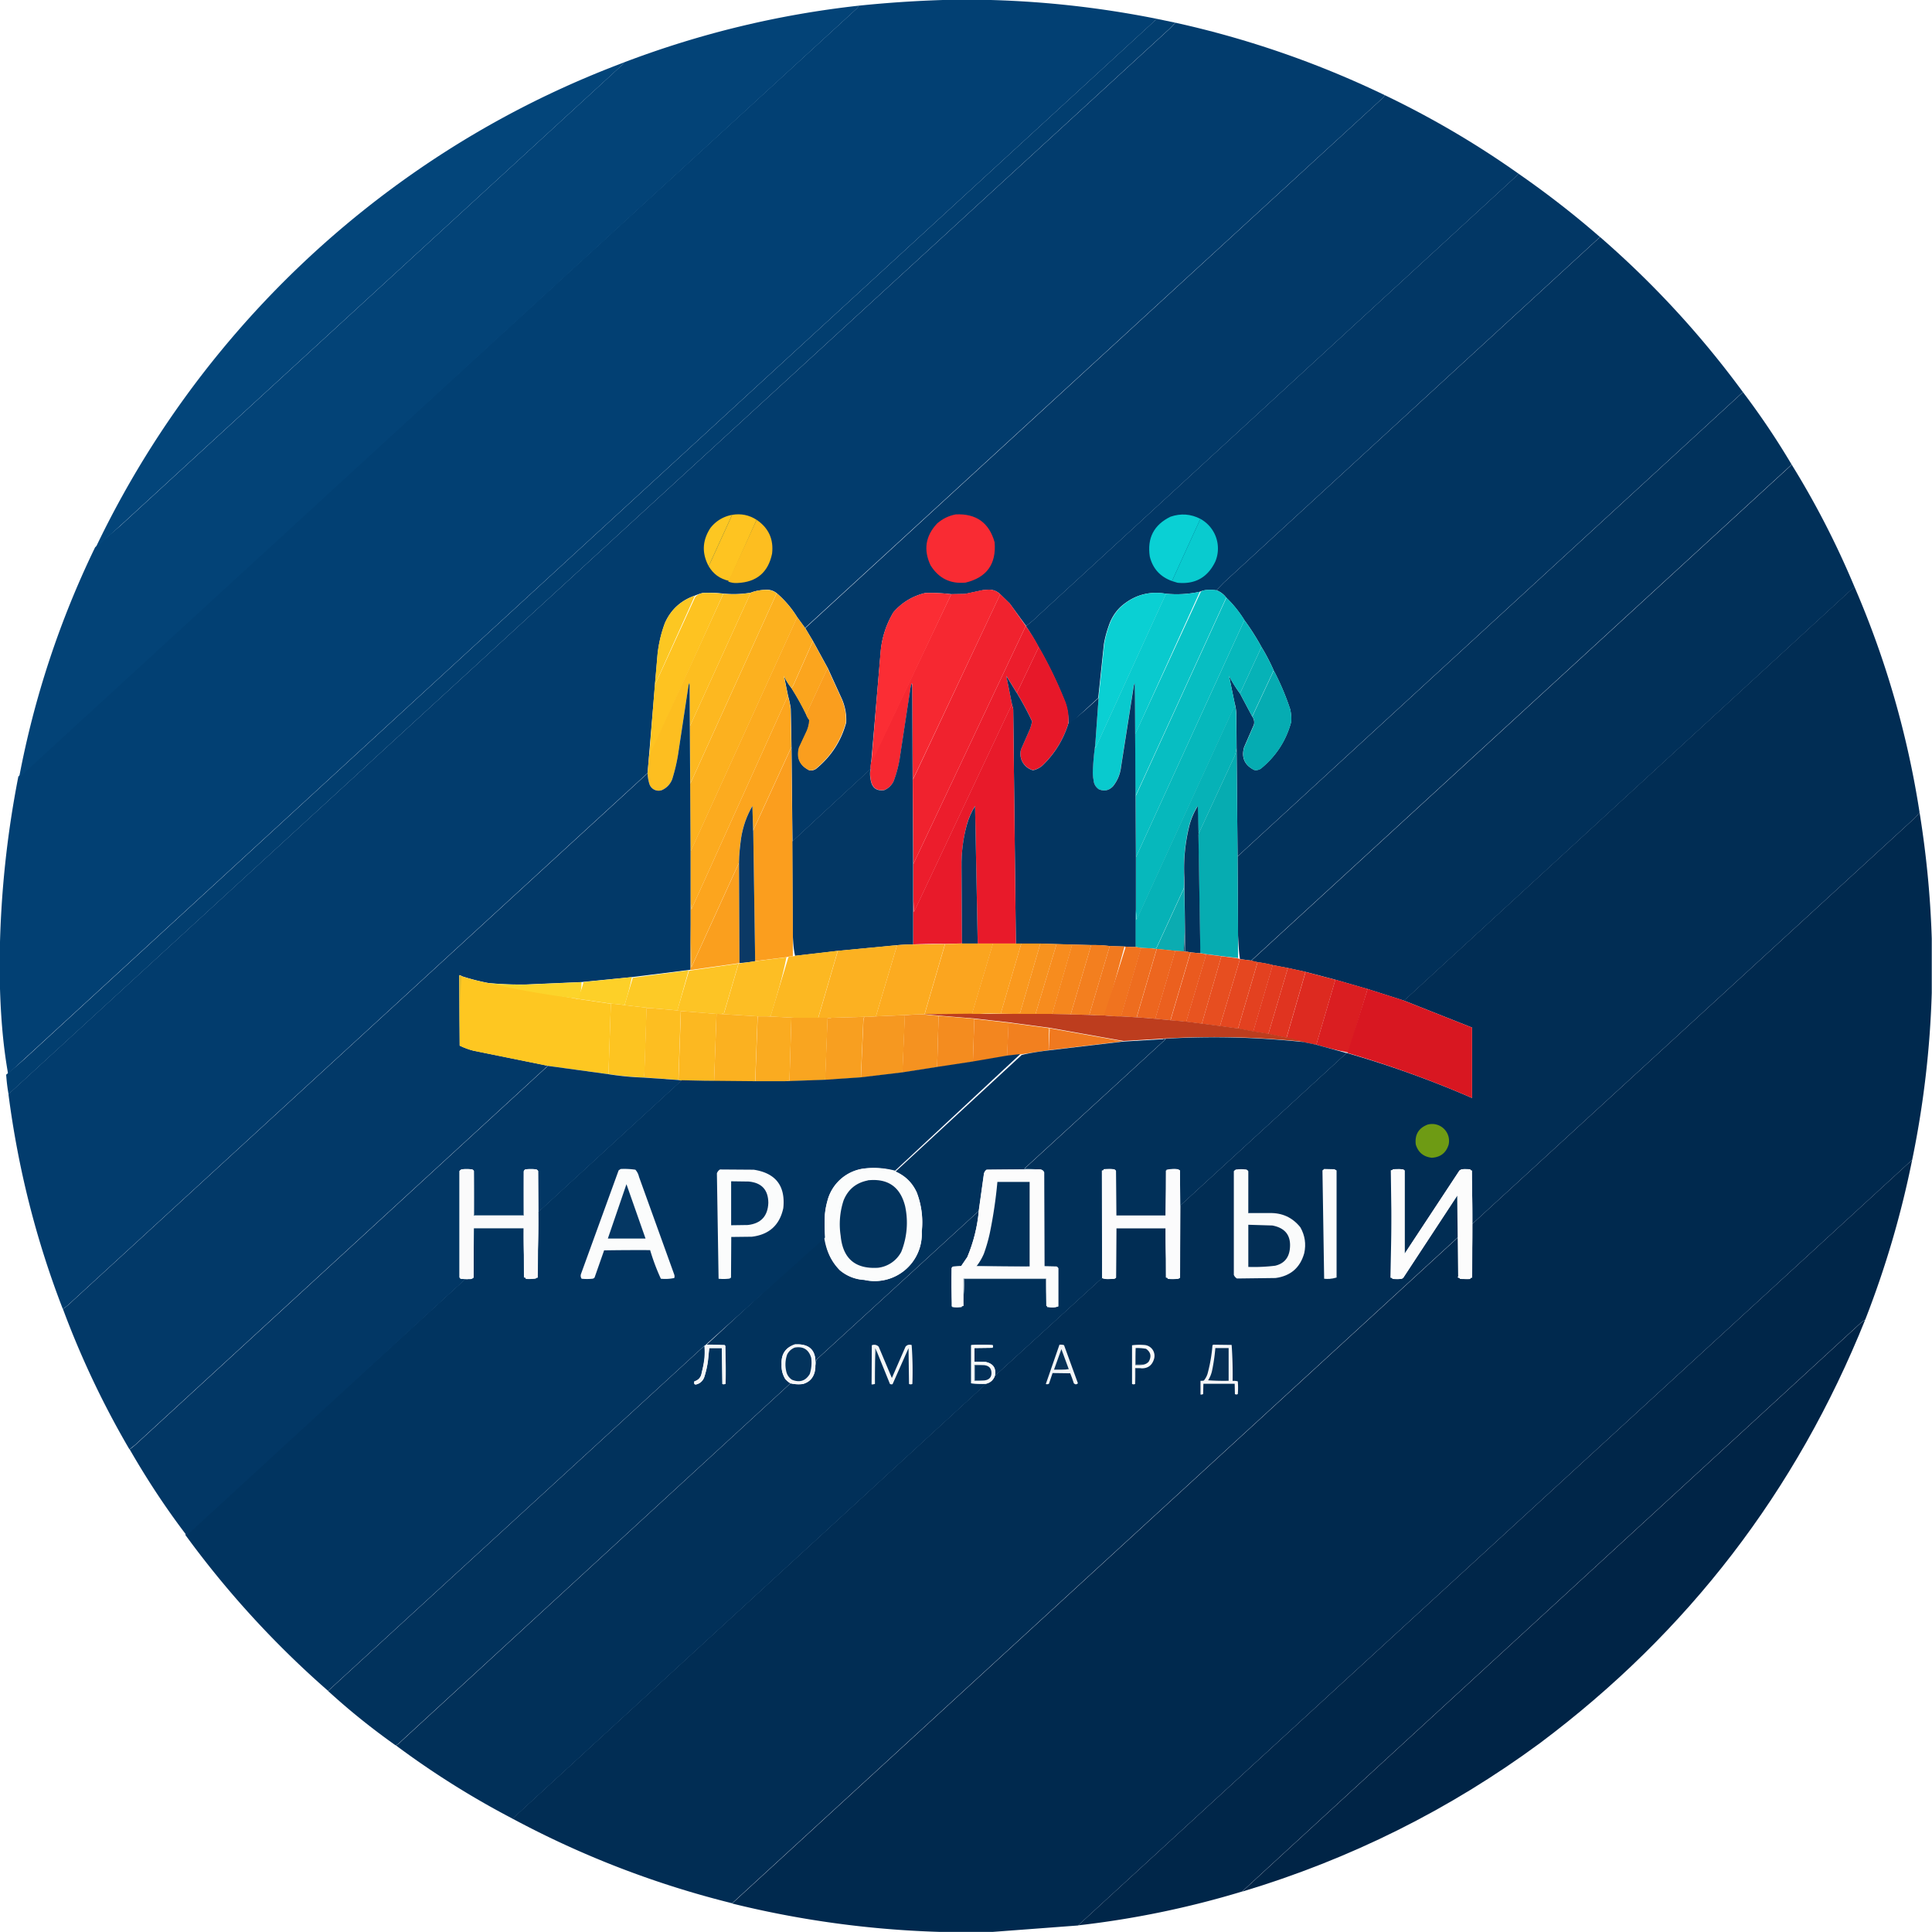
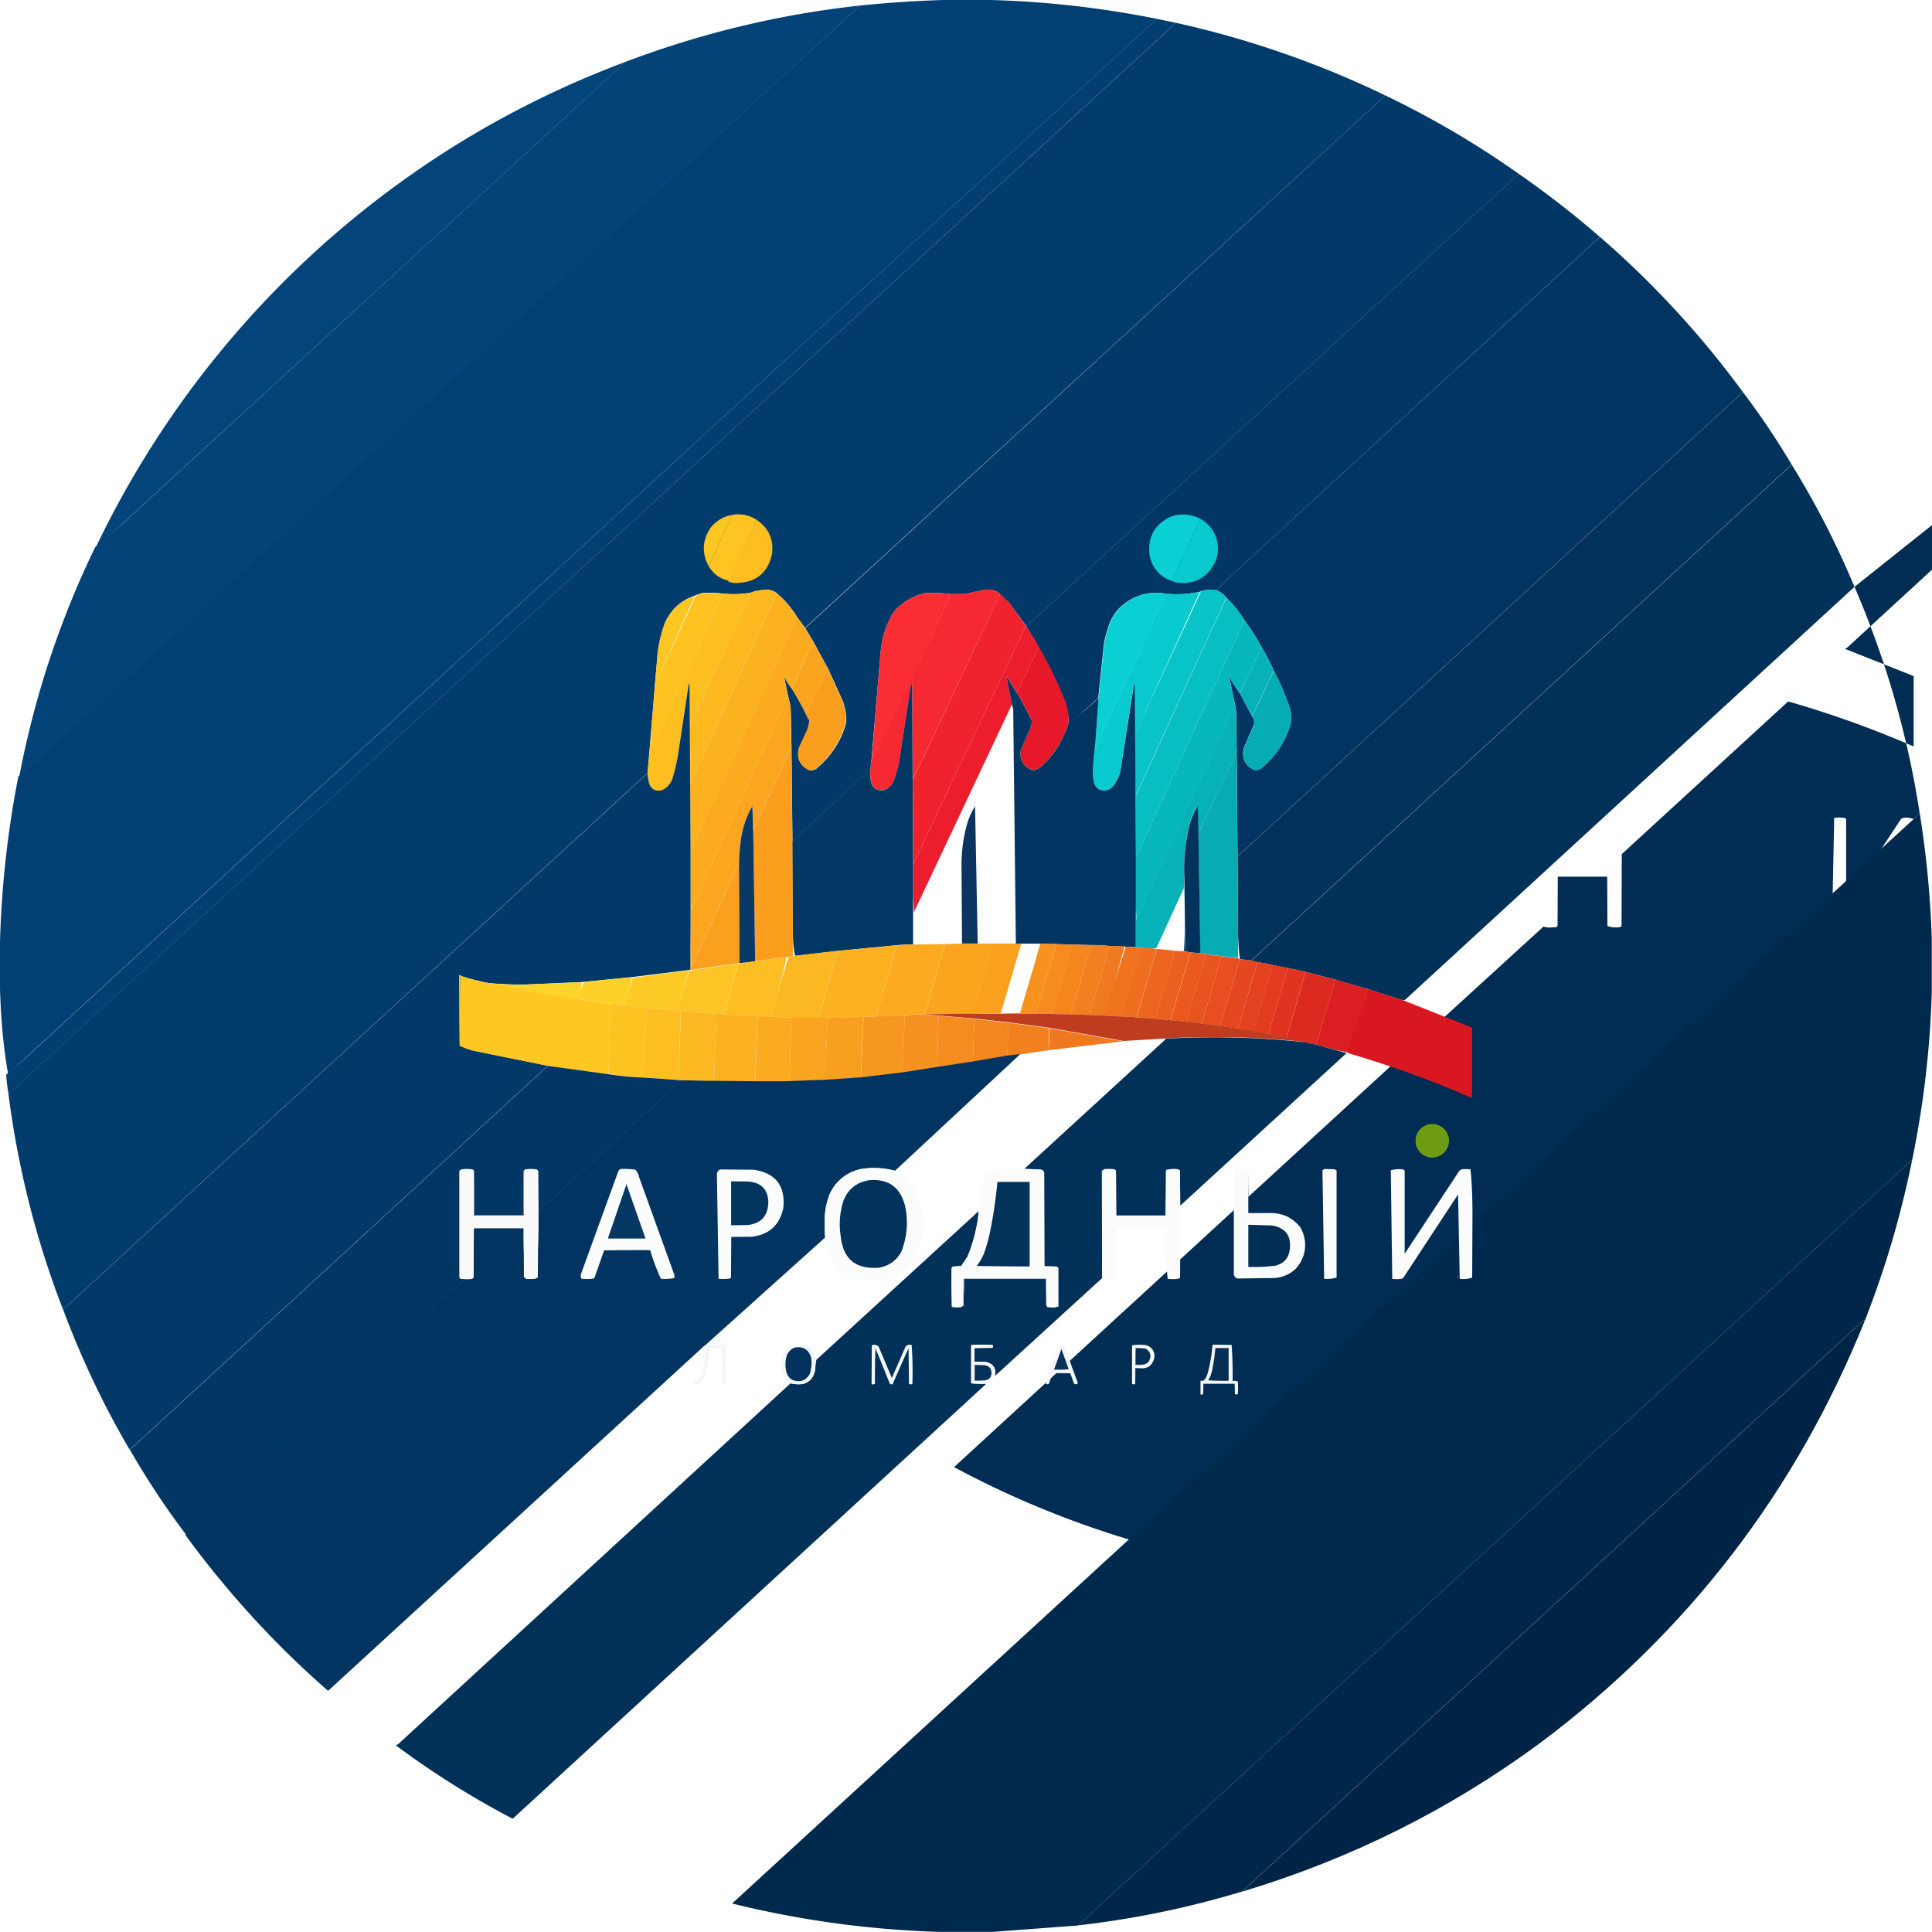
<svg xmlns="http://www.w3.org/2000/svg" width="16" height="16" fill="none">
  <g clip-path="url(#A)" fill-rule="evenodd">
    <path d="M7.883-.002h.231c.493.008.982.061 1.467.158L.261 8.715l-.194.178c-.046-.258-.064-.523-.069-.788v-.211c.008-.492.059-.979.154-1.463L7.084.081c.012-.01.021-.021.028-.034a9.68 9.68 0 0 1 .77-.049z" fill="#024073" />
    <path d="M7.113.047c-.007.013-.016.025-.028.034L.158 6.44a7.59 7.59 0 0 1 .63-1.908l.211-.18L5.054.628l.101-.093c.007-.005.011-.011.012-.018.628-.239 1.276-.396 1.945-.47z" fill="#034377" />
    <path d="M9.58.156l.154.032-.045.047L.071 9.062c-.01-.053-.016-.107-.02-.162a4.28 4.28 0 0 0 .211-.184L9.58.156z" fill="#023e6f" />
    <path d="M9.734.188a7.94 7.94 0 0 1 1.734.6c-.007.013-.016.025-.028.034L6.667 5.2l-.065-.089a.84.84 0 0 0-.17-.199c-.028-.022-.061-.031-.097-.028s-.08.009-.117.024c-.075.013-.151.015-.227.008-.057-.007-.113-.009-.17-.006-.023.006-.044.013-.065.022-.116.04-.199.115-.249.227a1.07 1.07 0 0 0-.061.259l-.022.255-.049.587-.012.142L.561 10.81c-.013.011-.027.021-.041.03-.222-.574-.371-1.167-.45-1.779L9.69.235l.045-.047z" fill="#023c6d" />
    <path d="M5.168.517c-.001.008-.006.014-.012.018l-.101.093L.999 4.351.79 4.54a7.97 7.97 0 0 1 2.441-2.968C3.825 1.131 4.47.779 5.168.517z" fill="#03457a" />
    <path d="M11.468.788c.39.187.76.404 1.11.652L8.587 5.109a.77.77 0 0 1-.089.075l-.136-.186-.079-.077c-.029-.028-.064-.04-.105-.036l-.036.002-.15.032-.113.002a1.43 1.43 0 0 0-.215-.01.49.49 0 0 0-.265.16c-.059.099-.094.205-.105.32l-.079.924c-.004.017-.005.034-.004.053l-.648.6-.008-.778-.006-.32a.75.75 0 0 0-.022-.105l-.034-.166c.017.037.038.07.063.101.045.071.085.143.122.219.007.016.015.031.026.045a.26.26 0 0 1-.028.105l-.057.122c-.023.086.005.149.083.188.02.004.039 0 .057-.012.123-.101.207-.228.249-.383a.43.43 0 0 0-.041-.207l-.111-.243-.122-.223-.065-.109L11.44.822c.012-.01.021-.021.028-.034z" fill="#023968" />
    <path d="M12.578 1.44c.233.162.458.336.672.523l-3.116 2.863-.061.063c-.03-.004-.059-.005-.089-.002-.017.003-.034.007-.049.014-.092.02-.185.025-.28.016-.141-.024-.265.012-.373.107a.38.38 0 0 0-.099.156c-.018.05-.032.101-.041.154l-.047.446-.247.227a.48.48 0 0 0-.038-.219c-.06-.148-.129-.291-.209-.429-.032-.06-.067-.118-.105-.174a.77.77 0 0 0 .089-.075l3.991-3.669z" fill="#023765" />
    <path d="M13.251 1.963c.444.385.838.814 1.183 1.284l-4.185 3.845-.008-.895-.002-.276c-.001-.034-.005-.066-.014-.097l-.047-.227c.027.051.057.1.091.146l.101.19a.08.08 0 0 1 .014.069l-.081.186c-.024.086.004.148.083.188.02.004.039 0 .057-.012.123-.101.207-.228.249-.383a.34.34 0 0 0-.008-.109 2.09 2.09 0 0 0-.136-.32 1.66 1.66 0 0 0-.101-.194 2.02 2.02 0 0 0-.142-.223.97.97 0 0 0-.15-.186c-.021-.028-.048-.048-.081-.061l.061-.063 3.116-2.862z" fill="#013460" />
    <path d="M14.434 3.247a6.36 6.36 0 0 1 .401.596c-.001.008-.006.014-.012.018l-4.461 4.094-.093-.012c-.011-.068-.012-.132-.016-.194l-.004-.656 4.185-3.845z" fill="#01325c" />
    <path d="M14.835 3.843c.201.324.375.663.523 1.017l-3.715 3.414c-.007.006-.015.01-.024.01l-.292-.093-.267-.077-.247-.065-.146-.032-.126-.024a.89.89 0 0 0-.126-.024l-.053-.012 4.461-4.094c.007-.005.011-.011.012-.018z" fill="#013059" />
    <path d="M6.266 4.305l-.227.506c-.079-.017-.133-.059-.17-.122l.194-.425c.073-.013.141.001.203.041z" fill="#fec421" />
    <path d="M6.063 4.264l-.194.425c-.058-.108-.053-.213.014-.316a.29.29 0 0 1 .18-.109z" fill="#fdc722" />
    <path d="M9.941 4.297l-.235.515c-.097-.035-.159-.102-.184-.203-.023-.153.034-.263.172-.33.085-.029.168-.023.247.018z" fill="#0ad0d4" />
    <path d="M9.941 4.297a.28.28 0 0 1 .124.353c-.063.132-.168.191-.314.176l-.045-.014.235-.515z" fill="#09cbcf" />
    <path d="M6.266 4.305c.099.067.142.16.128.28-.032.155-.128.236-.286.243-.027.002-.053-.002-.077-.012l.235-.511z" fill="#fdbe20" />
-     <path d="M7.915 4.26c.169-.008.277.069.322.231.015.181-.066.292-.241.334-.127.012-.223-.036-.29-.144-.06-.128-.041-.244.055-.346.045-.039.096-.064.154-.075z" fill="#f92b33" />
-     <path d="M15.358 4.86c.259.599.439 1.222.539 1.868a.31.31 0 0 1-.049.055l-3.655 3.353-.002-.442c-.038-.013-.063-.013-.087-.01-.006.003-.012.006-.018.01l-.454.689v-.689c-.005-.006-.011-.009-.018-.01-.027-.003-.054-.003-.081 0l-.018.897c.039.013.063.013.087.01.009-.001.017-.006.022-.014l.444-.677.004.348-6.009 5.514a7.82 7.82 0 0 1-1.819-.701l3.922-3.602c.036-.009.06-.03.073-.065l.887-.81a.14.14 0 0 0 .055.008l.043-.002c.007-.001.013-.005.018-.01l.002-.409h.409l.002.409c.041.013.068.013.095.01.009-.001.016-.004.022-.01l.002-.596 1.378-1.264a8.47 8.47 0 0 1 1.039.373v-.583l-.573-.227c.009 0 .017-.004.024-.01l3.715-3.414z" fill="#012d54" />
+     <path d="M15.358 4.86c.259.599.439 1.222.539 1.868a.31.31 0 0 1-.049.055c-.038-.013-.063-.013-.087-.01-.006.003-.012.006-.018.01l-.454.689v-.689c-.005-.006-.011-.009-.018-.01-.027-.003-.054-.003-.081 0l-.018.897c.039.013.063.013.087.01.009-.001.017-.006.022-.014l.444-.677.004.348-6.009 5.514a7.82 7.82 0 0 1-1.819-.701l3.922-3.602c.036-.009.06-.03.073-.065l.887-.81a.14.14 0 0 0 .055.008l.043-.002c.007-.001.013-.005.018-.01l.002-.409h.409l.002.409c.041.013.068.013.095.01.009-.001.016-.004.022-.01l.002-.596 1.378-1.264a8.47 8.47 0 0 1 1.039.373v-.583l-.573-.227c.009 0 .017-.004.024-.01l3.715-3.414z" fill="#012d54" />
    <path d="M6.432 4.913l-.715 1.576-.002-.478.502-1.102c.037-.015.076-.023.117-.024s.069.007.097.028z" fill="#fdb820" />
    <path d="M10.074 4.888c.033.013.06.033.081.061l-.752 1.645-.002-.515.543-1.177c.007-.009.023-.014.041-.016.03-.003.059-.002.089.002z" fill="#08c3c7" />
    <path d="M8.284 4.921L7.56 6.456l-.006-.77c.001-.01 0-.019-.002-.028a.18.18 0 0 0-.012.045l-.089.583a1.01 1.01 0 0 1-.049.182c-.017.035-.043.06-.079.075-.063.008-.1-.019-.111-.083a.24.24 0 0 1-.002-.093c-.001-.018 0-.036.004-.053l.664-1.394.113-.002.15-.032.036-.002c.041-.004.076.009.105.036z" fill="#f62831" />
    <path d="M5.99 4.917l-.614 1.357.047-.6.334-.729c.018-.021.04-.029.063-.034.057-.002.114 0 .17.006z" fill="#fec321" />
    <path d="M6.217 4.909l-.502 1.102-.004-.328c0-.032-.003-.032-.01 0l-.081.535c-.011.08-.028.158-.053.235a.16.16 0 0 1-.087.091.08.08 0 0 1-.103-.055.35.35 0 0 1-.014-.085l.012-.142.616-1.345c.076.007.152.005.227-.008z" fill="#fdbe20" />
    <path d="M7.878 4.921l-.662 1.402.077-.932c.012-.115.047-.221.105-.32a.49.49 0 0 1 .265-.16 1.43 1.43 0 0 1 .215.01z" fill="#fb2d34" />
    <path d="M9.657 4.917l-.585 1.28c-.002-.008-.003-.016-.002-.024l.028-.393.047-.446c.009-.053.022-.104.041-.154a.38.38 0 0 1 .099-.156c.108-.096.232-.131.373-.107z" fill="#0ad0d3" />
    <path d="M9.937 4.9L9.402 6.08l-.004-.32-.002-.101c-.004.008-.007.016-.008.024l-.105.669c-.007.059-.029.112-.065.158-.034.038-.073.046-.12.026-.026-.02-.04-.046-.043-.079-.004-.02-.006-.04-.006-.061.003-.075.01-.149.02-.223-.001.008 0 .016.002.024l.585-1.28c.094.009.187.004.28-.016z" fill="#09cace" />
    <path d="M8.284 4.921l.079.077.132.186-.932 1.973-.008-1.471.006.77.723-1.536z" fill="#f0222e" />
    <path d="M5.755 4.933l-.332.741.022-.255a1.07 1.07 0 0 1 .061-.259c.05-.112.133-.187.249-.227z" fill="#fcc722" />
    <path d="M10.156 4.949a.97.97 0 0 1 .15.186l-.899 1.965-.008-1.341.004.32.002.515.752-1.645z" fill="#07bec2" />
    <path d="M6.432 4.913a.84.84 0 0 1 .17.199l-.883 1.941-.008-1.369.004.328.002.478.715-1.576z" fill="#fcb11f" />
    <path d="M6.602 5.111l.065.089.065.109-.156.352c-.006.014-.013.026-.022.036-.025-.031-.046-.065-.063-.101l.034.166-.8 1.771a.57.57 0 0 0-.006-.069v-.413l.883-1.941z" fill="#fcab1f" />
    <path d="M10.305 5.135a2.02 2.02 0 0 1 .142.223l-.178.385c-.034-.046-.065-.094-.091-.146l.047.227c-.001.022-.007.042-.018.061l-.794 1.734-.006-.085v-.434l.899-1.965z" fill="#06b8bc" />
    <path d="M6.732 5.31l.122.223-.178.385c-.036-.075-.077-.148-.122-.219.009-.011.017-.023.022-.036l.156-.352z" fill="#fba51e" />
    <path d="M10.447 5.358a1.66 1.66 0 0 1 .101.194l-.178.381-.101-.19.178-.385z" fill="#06b2b7" />
    <path d="M6.853 5.533l.111.243a.43.43 0 0 1 .041.207c-.043.155-.126.282-.249.383-.017.012-.036.016-.057.012-.079-.04-.106-.102-.083-.188l.057-.122a.26.26 0 0 0 .028-.105c-.011-.014-.02-.029-.026-.045l.178-.385z" fill="#fa9e1e" />
    <path d="M10.549 5.553a2.09 2.09 0 0 1 .136.32.34.34 0 0 1 .008.109c-.043.155-.126.282-.249.383-.017.012-.036.016-.057.012-.079-.04-.107-.103-.083-.188l.081-.186a.08.08 0 0 0-.014-.069l.178-.381z" fill="#05acb2" />
    <path d="M8.604 5.358c.079.138.149.281.209.429.03.066.041.135.034.207-.042.133-.114.249-.215.346-.022.019-.048.032-.077.038a.14.14 0 0 1-.099-.174l.073-.166c.008-.021.014-.043.018-.065a2.45 2.45 0 0 0-.126-.235l.182-.381z" fill="#e71829" />
    <path d="M8.494 5.184a1.31 1.31 0 0 1 .109.174l-.182.381-.087-.142.047.235-.812 1.722-.006-.13v-.267l.932-1.973z" fill="#ec1d2c" />
    <path d="M8.421 5.739a2.45 2.45 0 0 1 .126.235c-.004.022-.01.044-.018.065l-.073.166a.14.14 0 0 0 .099.174c.029-.006.054-.019.077-.038.101-.097.173-.213.215-.346.086-.064.169-.139.251-.215l-.028.393c-.011.073-.017.148-.02.223 0 .02.002.041.006.061.002.033.016.059.043.079.046.02.086.011.12-.026.036-.046.058-.099.065-.158l.105-.669c.001-.009.004-.017.008-.024l.002.101.008 1.341v.434.308a.68.68 0 0 1-.093-.004l-.122-.004c-.051-.006-.102-.009-.154-.008l-.158-.004-.13-.004-.134-.004h-.158-.045l-.022-1.941-.01-.041-.047-.235.087.142z" fill="#023561" />
    <path d="M6.525 5.763a.75.75 0 0 1 .022.105l.006.32-.316.689-.006-.203c-.047.082-.078.17-.093.263-.011.068-.017.137-.018.207l-.395.867-.006-.361v-.186a.57.57 0 0 1 .006.069l.8-1.771z" fill="#fca51e" />
-     <path d="M8.381 5.832l.01.041.022 1.941h-.19-.126l-.022-1.139c-.031.049-.054.102-.069.158-.03.114-.045.23-.043.348l.004.632-.142.004a4.35 4.35 0 0 0-.263.004v-.397l.006.13.812-1.722z" fill="#e81a2a" />
    <path d="M10.224 5.824c.009.031.013.064.014.097l.002.276a.25.25 0 0 1-.014.061l-.302.652-.006-.235a.58.58 0 0 0-.069.158c-.035.142-.049.287-.043.434l-.002.089-.227.494c-.011.004-.022.005-.034.004L9.45 7.85l-.045-.008v-.308c.003.028.005.056.006.085l.794-1.734c.011-.019.017-.039.018-.061z" fill="#06b2b7" />
    <path d="M7.554 5.687l.008 1.471v.267.397c-.052 0-.103.002-.154.008l-.47.045-.353.041c-.015-.06-.016-.12-.02-.178l-.004-.77.648-.6a.24.24 0 0 0 .002.093c.011.064.048.091.111.083.036-.015.062-.04.079-.075a1.01 1.01 0 0 0 .049-.182l.089-.583a.18.18 0 0 1 .012-.045c.002.009.003.019.002.028z" fill="#033764" />
    <path d="M5.711 5.682l.008 1.369v.413.186.381l-.486.061-.417.041-.462.02a2.85 2.85 0 0 1-.308-.012c-.075-.014-.149-.033-.223-.057-.005-.006-.012-.008-.02-.008l.004.583c.037.018.077.033.118.043l.612.124-3.416 3.138-.049.039c-.217-.371-.401-.759-.551-1.163.014-.009.027-.019.041-.03l4.801-4.406a.35.35 0 0 0 .014.085.08.08 0 0 0 .103.055.16.16 0 0 0 .087-.091c.024-.077.042-.155.053-.235l.081-.535c.007-.032.01-.032.01 0z" fill="#023968" />
    <path d="M6.554 6.189l.008.778.004.77v.182c-.018 0-.036.003-.053.008l-.259.032-.016-1.082.316-.689z" fill="#fb9e1e" />
    <path d="M10.241 6.197l.008.895.004.656v.186l-.138-.016-.126-.016a.43.43 0 0 0-.049-.008l-.016-.985.302-.652a.25.25 0 0 0 .014-.061z" fill="#06acb1" />
    <path d="M8.097 7.814h-.13l-.004-.632c-.002-.118.012-.234.043-.348.015-.056.038-.109.069-.158l.022 1.139z" fill="#0a3561" />
    <path d="M15.897 6.728c.056.346.09.695.101 1.045v.45c-.014.465-.068.926-.162 1.382l-6.908 6.341-.705.053h-.446a8.18 8.18 0 0 1-1.714-.235l6.009-5.514.004.332a.24.24 0 0 0 .101.01c.016-.159.017-.307.016-.456l3.655-3.353a.31.31 0 0 0 .049-.055z" fill="#00294e" />
    <path d="M6.12 7.145l.004.831-.405.057v-.381l.006.361.395-.867z" fill="#fa9f1e" />
    <path d="M6.238 6.878l.016 1.082c-.043.008-.086.013-.13.016l-.004-.831c.001-.069.008-.138.018-.207.015-.094.046-.182.093-.263l.006.203z" fill="#0b3965" />
-     <path d="M9.807 7.267l.004.3c.003.105 0 .209-.008.312l-.069-.004-.154-.016c-.013.001-.025 0-.036-.004.012.001.023 0 .034-.004l.227-.494.002-.089z" fill="#0bacb1" />
    <path d="M9.925 6.91l.016.985-.081-.008-.024-.004c-.006-.004-.013-.005-.02-.004l-.004-.312-.004-.3c-.007-.147.007-.291.043-.434a.58.58 0 0 1 .069-.158l.006.235z" fill="#02335d" />
    <path d="M9.811 7.566l.004.312c.008-.001.015 0 .02.004-.012.001-.022 0-.032-.004.008-.103.011-.207.008-.312z" fill="#1a506f" />
    <path d="M7.968 7.814h.13.126l-.174.583c-.131 0-.262.001-.393.004l.17-.583.142-.004z" fill="#fba51f" />
    <path d="M8.223 7.814h.19.045l-.17.579c-.06-.001-.12 0-.178.004h-.061l.174-.583z" fill="#fba01e" />
-     <path d="M8.458 7.814h.158l-.168.575c-.053.004-.106.005-.16.004l.17-.579z" fill="#fa991e" />
    <path d="M7.826 7.818l-.17.583a1.11 1.11 0 0 0-.126.004l-.276.012.174-.585c-.007-.002-.013-.003-.02-.002.051-.006.102-.009.154-.008l.263-.004z" fill="#fcab20" />
    <path d="M8.616 7.814l.134.004-.174.579h-.466l.178-.004.16-.004.168-.575z" fill="#f7921e" />
    <path d="M8.75 7.818l.13.004-.166.575h-.138l.174-.579z" fill="#f78c1e" />
    <path d="M8.879 7.822l.158.004-.17.575a2.12 2.12 0 0 1-.154-.004l.166-.575z" fill="#f5861e" />
    <path d="M9.037 7.826c.052-.001.103.002.154.008l-.17.571-.154-.004.17-.575z" fill="#f37f1f" />
    <path d="M7.408 7.83c.007-.001.014 0 .02.002l-.174.585c-.032.003-.065.005-.097.004l-.271.008h-.109l.162-.555.47-.045z" fill="#fcb121" />
    <path d="M9.191 7.834l.122.004-.158.571c-.053.001-.093-.001-.134-.004l.17-.571z" fill="#f1791f" />
    <path d="M9.313 7.838a.68.68 0 0 0 .093.004l.045.008-.166.567a1.07 1.07 0 0 1-.142-.008l.178-.563z" fill="#f0731f" />
    <path d="M9.45 7.85l.093.004c.011.004.023.005.036.004l-.166.567-.13-.008.166-.567z" fill="#ee6d1f" />
    <path d="M9.58 7.858l.154.016-.166.563-.154-.012.166-.567z" fill="#ed661f" />
    <path d="M6.938 7.874l-.162.555h-.199l-.223-.012c.01.001.019 0 .028-.004l.146-.482c0-.009.018-.012.036-.012.008.001.015 0 .02-.004l.353-.041z" fill="#fcb822" />
    <path d="M9.734 7.874l.069.004c.01.004.021.005.032.004l.024.004-.166.563-.126-.012.166-.563z" fill="#eb601f" />
    <path d="M9.86 7.887l.081.008a.43.43 0 0 1 .049.008l-.166.559-.13-.012.166-.563z" fill="#ea5a1f" />
    <path d="M6.566 7.737l.004.178-.004-.178z" fill="#856d40" />
    <path d="M9.989 7.903l.126.016-.162.559-.13-.016.166-.559z" fill="#e85420" />
    <path d="M10.253 7.749l.004.19-.004-.19z" fill="#1b7286" />
    <path d="M6.513 7.927c-.032.165-.081.325-.13.486-.009.004-.019.005-.028.004h-.081l-.32-.02c.016.002.03-.001.043-.008l.12-.409.138-.02.259-.032z" fill="#fdbe24" />
    <path d="M10.115 7.919l.126.016c.021.004.025.006.028.008l-.166.555-.15-.02.162-.559z" fill="#e74e20" />
    <path d="M10.269 7.943l.093.012.053.012-.162.551-.15-.02.166-.555z" fill="#e54720" />
    <path d="M10.415 7.968a.89.89 0 0 1 .126.024l-.162.551-.126-.024.162-.551z" fill="#e34120" />
    <path d="M6.116 7.98l-.12.409c-.013.008-.027.01-.043.008h-.02l-.296-.024a.21.21 0 0 0-.028-.004l.097-.33.409-.059z" fill="#fdc425" />
    <path d="M10.54 7.992l.126.024-.162.547-.126-.02.162-.551z" fill="#e23b20" />
    <path d="M10.666 8.016l.146.032-.158.547-.15-.032.162-.547z" fill="#e03420" />
    <path d="M5.703 8.036l-.093.332-.231-.02-.207-.024.069-.227.462-.061z" fill="#fdca26" />
    <path d="M10.812 8.049l.247.065-.158.539-.097-.02c-.049-.015-.099-.027-.15-.036l.158-.547z" fill="#dd2a20" />
    <path d="M3.823 8.085c.073.024.148.043.223.057l.733.13.28.041-.02.583-.502-.069-.612-.124c-.041-.01-.08-.024-.118-.043v-.575z" fill="#fec721" />
    <path d="M5.233 8.093a2.15 2.15 0 0 1-.061.231 1 1 0 0 0-.113-.012l-.28-.041a.48.48 0 0 0 .053-.138l.401-.041z" fill="#fdd028" />
    <path d="M4.815 8.134c.004.046-.008.092-.02.138a7.21 7.21 0 0 1-.75-.13 2.85 2.85 0 0 0 .308.012l.462-.02z" fill="#fcd42a" />
    <path d="M11.059 8.113l.267.077-.158.527c-.1-.019-.184-.042-.267-.065l.158-.539z" fill="#da1e21" />
    <path d="M3.823 8.085c-.016.192-.016.384-.016.575l-.004-.583c.008 0 .015.002.02.008z" fill="#e2bb2a" />
    <path d="M11.326 8.19l.292.093.573.227v.583c-.336-.146-.68-.27-1.031-.373l.166-.531z" fill="#d81721" />
    <path d="M5.059 8.312a1 1 0 0 1 .113.012l.207.024h-.024l-.018.539c-.001.013-.003.025-.006.036a2.43 2.43 0 0 1-.292-.028l.02-.583z" fill="#fdc421" />
    <path d="M5.379 8.348l.231.02a.21.21 0 0 1 .028.004l-.02.571-.288-.02c.003-.011.005-.024.006-.036l.018-.539h.024z" fill="#fdbe21" />
    <path d="M5.638 8.373l.296.024-.02.555h-.081l-.186-.004c-.01 0-.019-.001-.028-.004l.02-.571z" fill="#fcb821" />
    <path d="M5.934 8.397h.02l.32.02-.02.539c-.141.001-.282 0-.421-.004h.081l.02-.555z" fill="#fbb120" />
    <path d="M8.049 8.397h.061.466.138l.154.004.154.004c.04.003.081.005.122.004a1.07 1.07 0 0 0 .142.008l.13.008.154.012.126.012.13.012.13.016.15.02.15.02.126.024.126.02.15.032c.051.01.101.022.15.036a7.05 7.05 0 0 0-1.171-.028l-.332.02-.612-.109-.336-.045-.284-.032-.296-.024-.134-.012.409-.004z" fill="#bd3d1e" />
    <path d="M7.639 8.401l.134.012-.012.425-.288.045.02-.474c.013.001.025 0 .036-.004.036-.003.073-.005.109-.004z" fill="#f59220" />
    <path d="M7.53 8.405c-.011.004-.023.005-.036.004l-.02.474-.344.041.02-.46c0-.015.003-.029.008-.043.033.001.065-.001.097-.004l.276-.012z" fill="#f69820" />
    <path d="M6.274 8.417h.081l.223.012h-.024l-.016.523c-.013-.001-.025 0-.036.004h-.247l.02-.539z" fill="#faab20" />
    <path d="M7.773 8.413l.296.024-.012.357-.296.045.012-.425z" fill="#f48c1f" />
    <path d="M7.157 8.421c-.005.013-.008.027-.008.043l-.02.46-.296.02.02-.511c.012.001.022 0 .032-.004l.271-.008z" fill="#f89f20" />
    <path d="M6.578 8.429h.199.109c-.01.004-.021.005-.032.004l-.02.511-.332.012c.011-.004.023-.005.036-.004l.016-.523h.024z" fill="#f9a520" />
    <path d="M8.069 8.438l.284.032-.012.276-.284.049.012-.357z" fill="#f3861f" />
    <path d="M8.352 8.47l.336.045-.004.182-.239.036-.105.012.012-.276z" fill="#f2801f" />
    <path d="M8.689 8.515l.612.109-.616.073.008-.17z" fill="#f0791f" />
    <path d="M10.804 8.632l.097.02.251.069-1.378 1.264-.002-.292a.12.12 0 0 0-.018-.01c-.031-.004-.062-.002-.093.004l-.008.379h-.409l-.002-.369c-.004-.007-.01-.012-.018-.014-.028-.003-.057-.003-.085 0l-.012.902-.887.81c.012-.064-.013-.102-.077-.116l-.093-.002v-.113l.15-.002c.004-.007.005-.014.002-.022-.059-.005-.119-.005-.178 0v.316a.96.96 0 0 0 .124.004l-3.922 3.602a7.14 7.14 0 0 1-.968-.608c.008-.004.017-.008.024-.014l3.245-2.984c.033.008.067.01.101.006.052-.014.085-.047.099-.099a.2.2 0 0 0 .006-.053l.008-.049 1.345-1.232c-.012.132-.044.259-.095.381l-.051.075-.065.004c-.007.002-.012.007-.014.014v.316c.032.009.057.009.083.006.02-.084.022-.158.02-.233h.677l.004.223c.021.011.034.012.047.012.018.001.036-.002.053-.008v-.316c-.003-.006-.008-.011-.014-.014l-.101-.002-.002-.778c-.007-.015-.018-.023-.034-.024l-.13-.006 1.171-1.074c-.007-.002-.013-.003-.02-.002a7.05 7.05 0 0 1 1.171.028z" fill="#013059" />
-     <path d="M9.633 8.604c.007-.001.014 0 .02.002L8.482 9.679l.13.006c-.147-.001-.294 0-.442.002-.012.009-.019.02-.022.034l-.043.308-1.345 1.232-.008.049c.011-.125-.046-.184-.17-.176-.078.027-.114.082-.109.166-.002.043.008.083.03.12a.18.18 0 0 0 .043.036L3.3 14.44c-.008.006-.016.011-.024.014-.195-.138-.382-.288-.559-.45l3.116-2.858c.008.073-.003.148-.022.221-.005.038-.025.062-.061.073-.005.023.004.03.026.022s.044-.028.055-.055a.74.74 0 0 0 .032-.142l.01-.101h.105l.004.298c.009.003.018.002.026-.002v-.316a.96.96 0 0 0-.156-.008l.972-.899c.016.117.057.207.13.282a.34.34 0 0 0 .203.081.39.39 0 0 0 .476-.399c.012-.112-.001-.22-.041-.324-.037-.081-.095-.139-.176-.174l1.045-.966c.063-.016.142-.028.223-.038l.616-.073.332-.02z" fill="#01325c" />
    <path d="M8.446 8.733l-1.033.962a.68.68 0 0 0-.271-.016.36.36 0 0 0-.29.269c-.01.036-.017.072-.02.109a1.69 1.69 0 0 0 .002.191l-.985.885c-.009.009-.012.011-.016.012l-3.116 2.858a7.88 7.88 0 0 1-1.183-1.293l2.314-2.113c.013-.001.025-.003.036-.006.015.002.028-.002.038-.012l.002-.409h.413l.002.409c.043.013.071.013.099.01a4.82 4.82 0 0 0 .02-.553l1.187-1.09.186.004.421.004h.247l.332-.012.296-.02.344-.041.288-.045.296-.045.284-.049.105-.012z" fill="#013460" />
    <path d="M4.536 8.827l.502.069a2.43 2.43 0 0 0 .292.028l.288.02c.009.003.019.004.028.004l-1.187 1.09-.002-.34c-.004-.007-.01-.012-.018-.014-.028-.003-.057-.003-.085 0-.009.003-.015.009-.016.018l-.004.361h-.405l-.004-.365c-.004-.009-.011-.013-.02-.014-.027-.003-.054-.003-.081 0-.007.003-.013.008-.018.014v.879c.003.009.009.014.018.014a.44.44 0 0 0 .061.002c-.011.003-.024.005-.036.006l-2.303 2.117c-.177-.232-.331-.468-.472-.713a.61.61 0 0 0 .049-.039l3.416-3.138z" fill="#023765" />
    <path d="M11.825 9.313a.14.14 0 0 1 .172.166c-.021.069-.068.105-.14.109-.068-.008-.112-.044-.132-.109-.01-.082.023-.137.099-.166z" fill="#6e9b14" />
    <path d="M15.836 9.604c-.091.453-.221.895-.389 1.325-.011.007-.022.014-.032.022l-.194.178-4.935 4.536a7.66 7.66 0 0 1-1.357.28l6.908-6.341z" fill="#002649" />
    <path d="M7.417 9.702c.081.036.14.094.176.174.039.105.053.213.041.324a.39.39 0 0 1-.476.399.34.34 0 0 1-.203-.081c-.073-.075-.113-.165-.122-.269a1.69 1.69 0 0 1-.002-.191c.004-.037.01-.073.02-.109a.36.36 0 0 1 .29-.269.61.61 0 0 1 .276.022z" fill="#fbfcfc" />
    <path d="M3.924 9.698v.369h.413v-.365c.002-.009.007-.015.016-.018.028-.003.057-.003.085 0 .008.002.014.007.018.014l.002.34-.004.543c-.045.013-.073.013-.101.01a3.56 3.56 0 0 1-.016-.419h-.413l-.002.409c-.011.01-.024.014-.038.012a.44.44 0 0 1-.061-.002c-.01 0-.016-.005-.018-.014v-.879c.005-.006.011-.011.018-.014.027-.003.054-.003.081 0 .01.001.016.006.02.014z" fill="#fafafb" />
    <path d="M5.14 9.681c.041-.002.081 0 .122.006.015.017.025.037.03.059l.292.81c.003.009.003.019 0 .028-.044.009-.078.009-.111.006-.039-.085-.066-.16-.089-.237a17.91 17.91 0 0 0-.381.002l-.079.225c-.005.006-.011.009-.018.01-.03.003-.059.003-.089 0-.008-.011-.01-.024-.006-.038l.312-.859c.006-.005.012-.009.018-.012z" fill="#fbfcfc" />
    <path d="M9.775 9.985l-.002.596c-.006.006-.013.01-.022.01-.027.003-.054.003-.081 0a3.56 3.56 0 0 1-.016-.419h-.409l-.002.409c-.005.006-.011.009-.018.01l-.043.002a.14.14 0 0 1-.055-.008l-.002-.891c.043-.013.071-.013.099-.01.008.002.014.007.018.014l.002.369h.409l.002-.373c.037-.012.068-.014.099-.01a.12.12 0 0 1 .018.01l.002.292z" fill="#fbfbfc" />
    <path d="M10.338 9.698v.348h.174c.106-.003.191.036.257.118.038.067.049.139.032.215-.034.12-.113.188-.237.205l-.32.004c-.012-.007-.021-.017-.026-.03v-.859c.005-.006.011-.011.018-.014.028-.003.057-.003.085 0 .007.003.013.007.016.014z" fill="#fafbfb" />
    <path d="M10.966 9.681l.085.002c.006.003.012.006.018.01v.887c-.044.013-.074.013-.103.01l-.014-.897z" fill="#fbfbfc" />
    <path d="M12.194 10.135l-.002.446c-.044.013-.074.013-.103.01l-.014-.699-.45.685c-.005.008-.013.013-.022.014-.024.003-.049.003-.073 0l-.012-.899a.26.26 0 0 1 .097-.008c.007.001.013.005.018.01v.689l.454-.689c.006-.004.012-.007.018-.01a.33.33 0 0 1 .073 0c.016.157.017.305.016.452z" fill="#fcfcfc" />
    <path d="M5.962 9.685l.28.002c.182.028.264.134.245.318-.03.141-.118.22-.261.237l-.17.002-.002.336c-.006.006-.013.01-.022.01a.39.39 0 0 1-.081 0l-.014-.873c.005-.014.014-.025.026-.032z" fill="#fbfcfc" />
    <path d="M8.612 9.685c.016.001.028.009.034.024l.002.778.101.002c.006.003.011.008.014.014v.316c-.017.006-.034.009-.053.008l-.038-.002c-.008-.086-.008-.161-.008-.237H7.98v.227c-.042.013-.068.013-.093.01-.009-.111-.009-.217-.006-.322.002-.007.007-.012.014-.014l.065-.004.051-.075c.051-.122.083-.249.095-.381l.043-.308c.003-.014.01-.026.022-.034l.442-.002z" fill="#fcfcfc" />
    <path d="M10.338 9.698l.004.344.17.004h-.174v-.348z" fill="#486885" />
    <path d="M6.055 9.783l.146.002c.107.01.161.069.162.176-.004.11-.061.172-.17.184l-.138.002v-.365z" fill="#023460" />
    <path d="M7.186 9.775c.167-.018.27.054.31.215a.65.65 0 0 1-.032.377.25.25 0 0 1-.192.132c-.189.012-.292-.076-.31-.265a.63.63 0 0 1 .024-.292c.037-.092.104-.147.201-.166z" fill="#02335d" />
    <path d="M8.527 10.488c-.147.001-.292 0-.438-.004a.47.47 0 0 0 .059-.101 1.33 1.33 0 0 0 .049-.17c.029-.141.05-.282.063-.425h.267v.701z" fill="#02315a" />
    <path d="M5.188 9.807l.158.45h-.312l.154-.45z" fill="#053763" />
    <path d="M12.076 10.581l-.004-.332-.004-.348.008.681z" fill="#b8c4ce" />
    <path d="M3.924 9.698l.004.365h.405l.004-.361v.365h-.413v-.369z" fill="#2b577d" />
    <path d="M10.338 10.143l.199.006c.111.021.159.088.144.201-.01.071-.05.115-.12.132a1.43 1.43 0 0 1-.223.01v-.348z" fill="#022e55" />
    <path d="M8.089 10.484l.438.004h-.442z" fill="#b6c3cf" />
    <path d="M8.664 10.816l-.004-.223h-.677l-.004.223v-.227h.685v.227z" fill="#5f7c96" />
    <path d="M15.447 10.929c-.571 1.421-1.469 2.59-2.694 3.507-.748.551-1.571.961-2.467 1.23l4.935-4.536.194-.178c.01-.008.021-.016.032-.022z" fill="#002446" />
    <path d="M6.752 11.31a.2.2 0 0 1-.006.053c-.014.052-.047.085-.099.099-.034.004-.068.002-.101-.006a.18.18 0 0 1-.043-.036c-.022-.037-.033-.076-.03-.12-.005-.084.031-.139.109-.166.124-.008.181.051.17.176z" fill="#f5f6f8" />
    <path d="M5.853 11.136l.15.002a3.04 3.04 0 0 1 .006.322c-.008.004-.017.005-.026.002l-.004-.298h-.105l-.01.101a.74.74 0 0 1-.032.142c-.01.026-.028.045-.055.055s-.031 0-.026-.022c.035-.011.056-.035.061-.073.019-.073.031-.147.034-.223z" fill="#f3f5f7" />
    <path d="M7.254 11.177c-.008.086-.009.185-.008.284-.009.003-.018.005-.028.004l.002-.324a.05.05 0 0 1 .057.012l.109.259.113-.259c.013-.016.03-.02.051-.014a3.04 3.04 0 0 1 .006.322c-.009.005-.019.005-.028 0l-.004-.296-.132.298c-.008.003-.015.002-.022-.002l-.115-.284z" fill="#f5f7f8" />
    <path d="M8.239 11.395c-.013.035-.037.056-.073.065a.96.96 0 0 1-.124-.004v-.316c.059-.005.119-.005.178 0 .003.008.002.015-.002.022l-.15.002v.113l.093.002c.064.013.089.052.077.116z" fill="#f9fafb" />
    <path d="M8.774 11.136c.013-.001.026 0 .038.004l.115.316c-.011.011-.023.011-.034 0-.009-.028-.019-.056-.03-.083l-.146-.002-.03.089c-.008.004-.017.005-.026.002l.113-.326z" fill="#f3f5f7" />
    <path d="M9.45 11.331h-.049v.13c-.009.005-.018.005-.026 0v-.32c.035-.005.071-.005.107-.002a.09.09 0 0 1 .075.116c-.016.053-.052.079-.107.077z" fill="#f9fafa" />
    <path d="M10.046 11.136l.154.002a3.47 3.47 0 0 1 .008.298c.015-.001.029 0 .043.004.003.035.003.07 0 .105-.008.005-.016.005-.024 0l-.002-.085h-.259l-.002.085c-.007.004-.014.005-.022.004v-.114a.1.1 0 0 0 .028-.002.17.17 0 0 0 .03-.055 1.28 1.28 0 0 0 .041-.235z" fill="#f5f6f8" />
    <path d="M6.582 11.16c.071-.012.116.017.136.085.006.046.002.09-.012.134-.035.058-.085.073-.148.047-.025-.017-.041-.041-.047-.071a.25.25 0 0 1 .008-.138c.014-.027.035-.046.063-.057z" fill="#03335c" />
    <path d="M9.406 11.164v.138h.065c-.022.004-.045.005-.069.004-.001-.048 0-.095.004-.142z" fill="#4e6d88" />
    <path d="M9.406 11.164c.029-.001.057.001.085.006.04.028.047.064.022.107-.012.013-.026.021-.043.024h-.065v-.138z" fill="#032f56" />
    <path d="M10.066 11.164h.109v.271a1.82 1.82 0 0 1-.17-.004c.017-.026.028-.055.034-.085a1.54 1.54 0 0 0 .026-.182z" fill="#062f55" />
    <path d="M7.254 11.177l-.008.284.002-.296z" fill="#436684" />
    <path d="M8.851 11.339c-.04.004-.08.005-.122.004l.061-.17.061.166z" fill="#083259" />
    <path d="M8.154 11.306h-.081v.126h.081a.45.45 0 0 1-.085.004v-.134c.029-.001.057 0 .085.004z" fill="#6e889f" />
    <path d="M8.154 11.306c.037.005.056.026.057.063s-.02.058-.057.063h-.081v-.126h.081z" fill="#043059" />
    <path d="M9.45 11.331c-.014.004-.029.005-.045.004.001.043 0 .085-.004.126v-.13h.049z" fill="#4a6a85" />
    <path d="M8.851 11.339c-.038.009-.08.009-.122.004.041.001.082 0 .122-.004z" fill="#b0bdca" />
  </g>
  <defs>
    <clipPath id="A">
      <path fill="#fff" d="M0 0h16v16H0z" />
    </clipPath>
  </defs>
</svg>